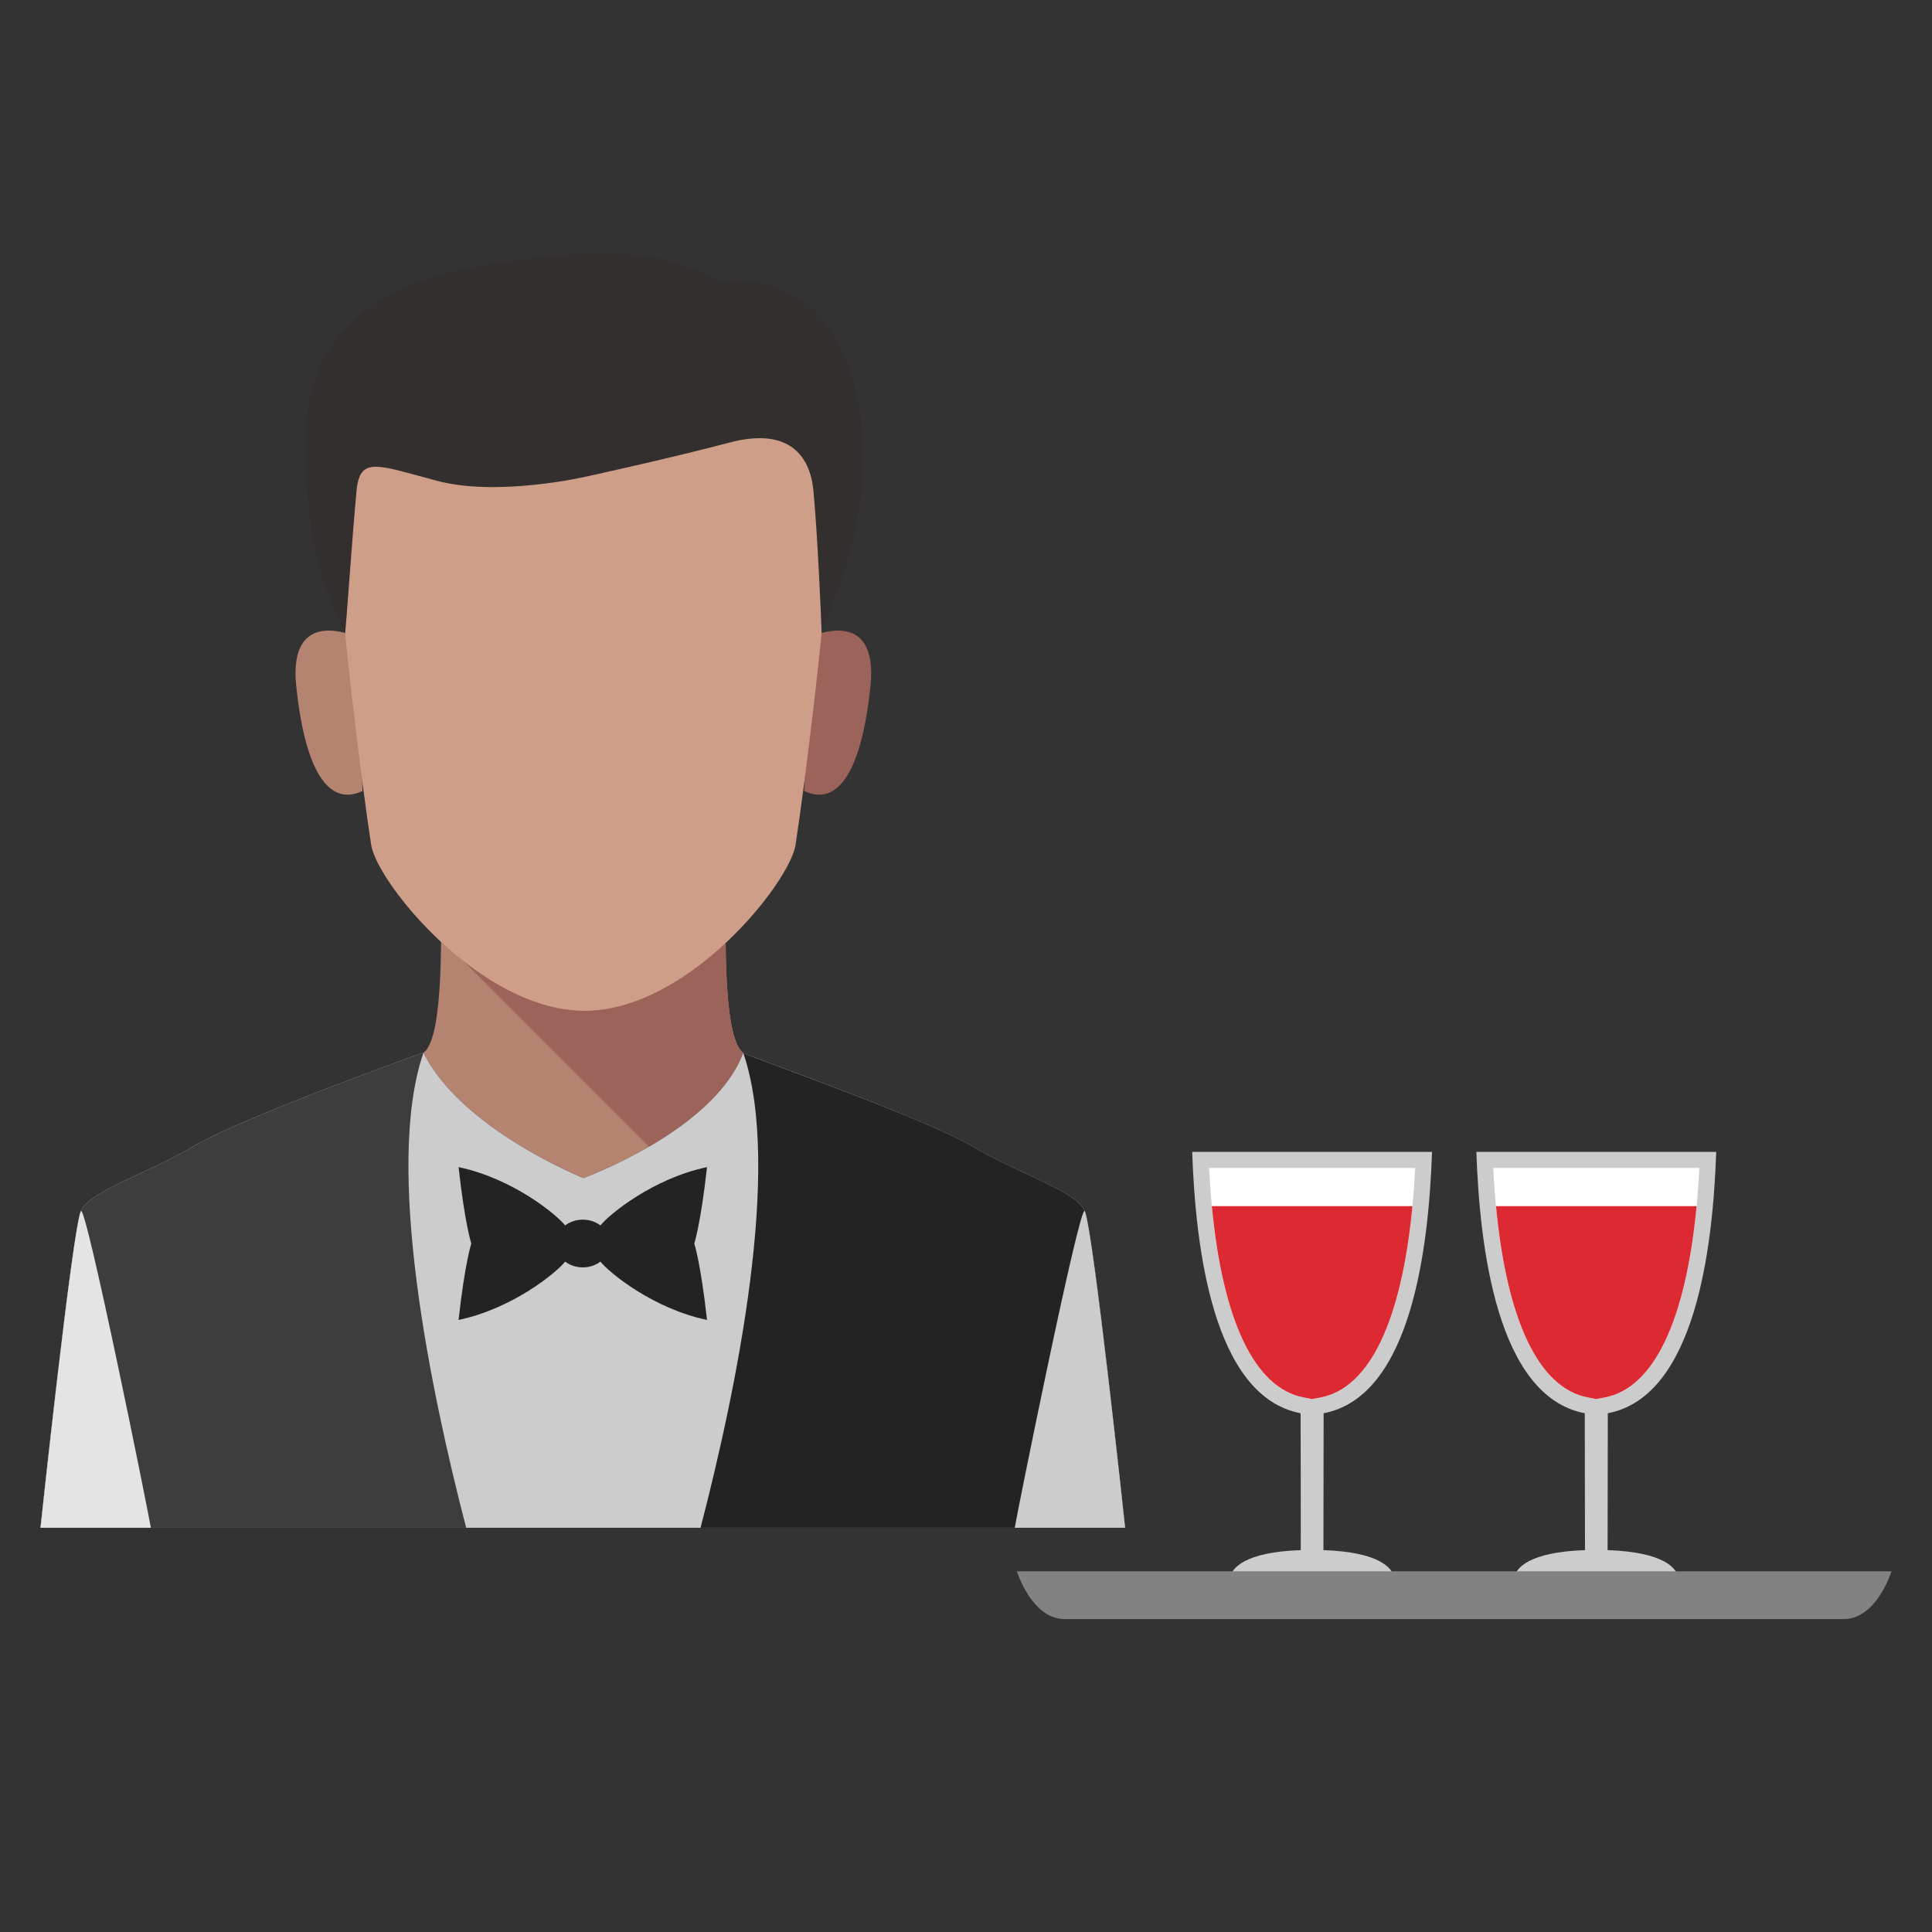
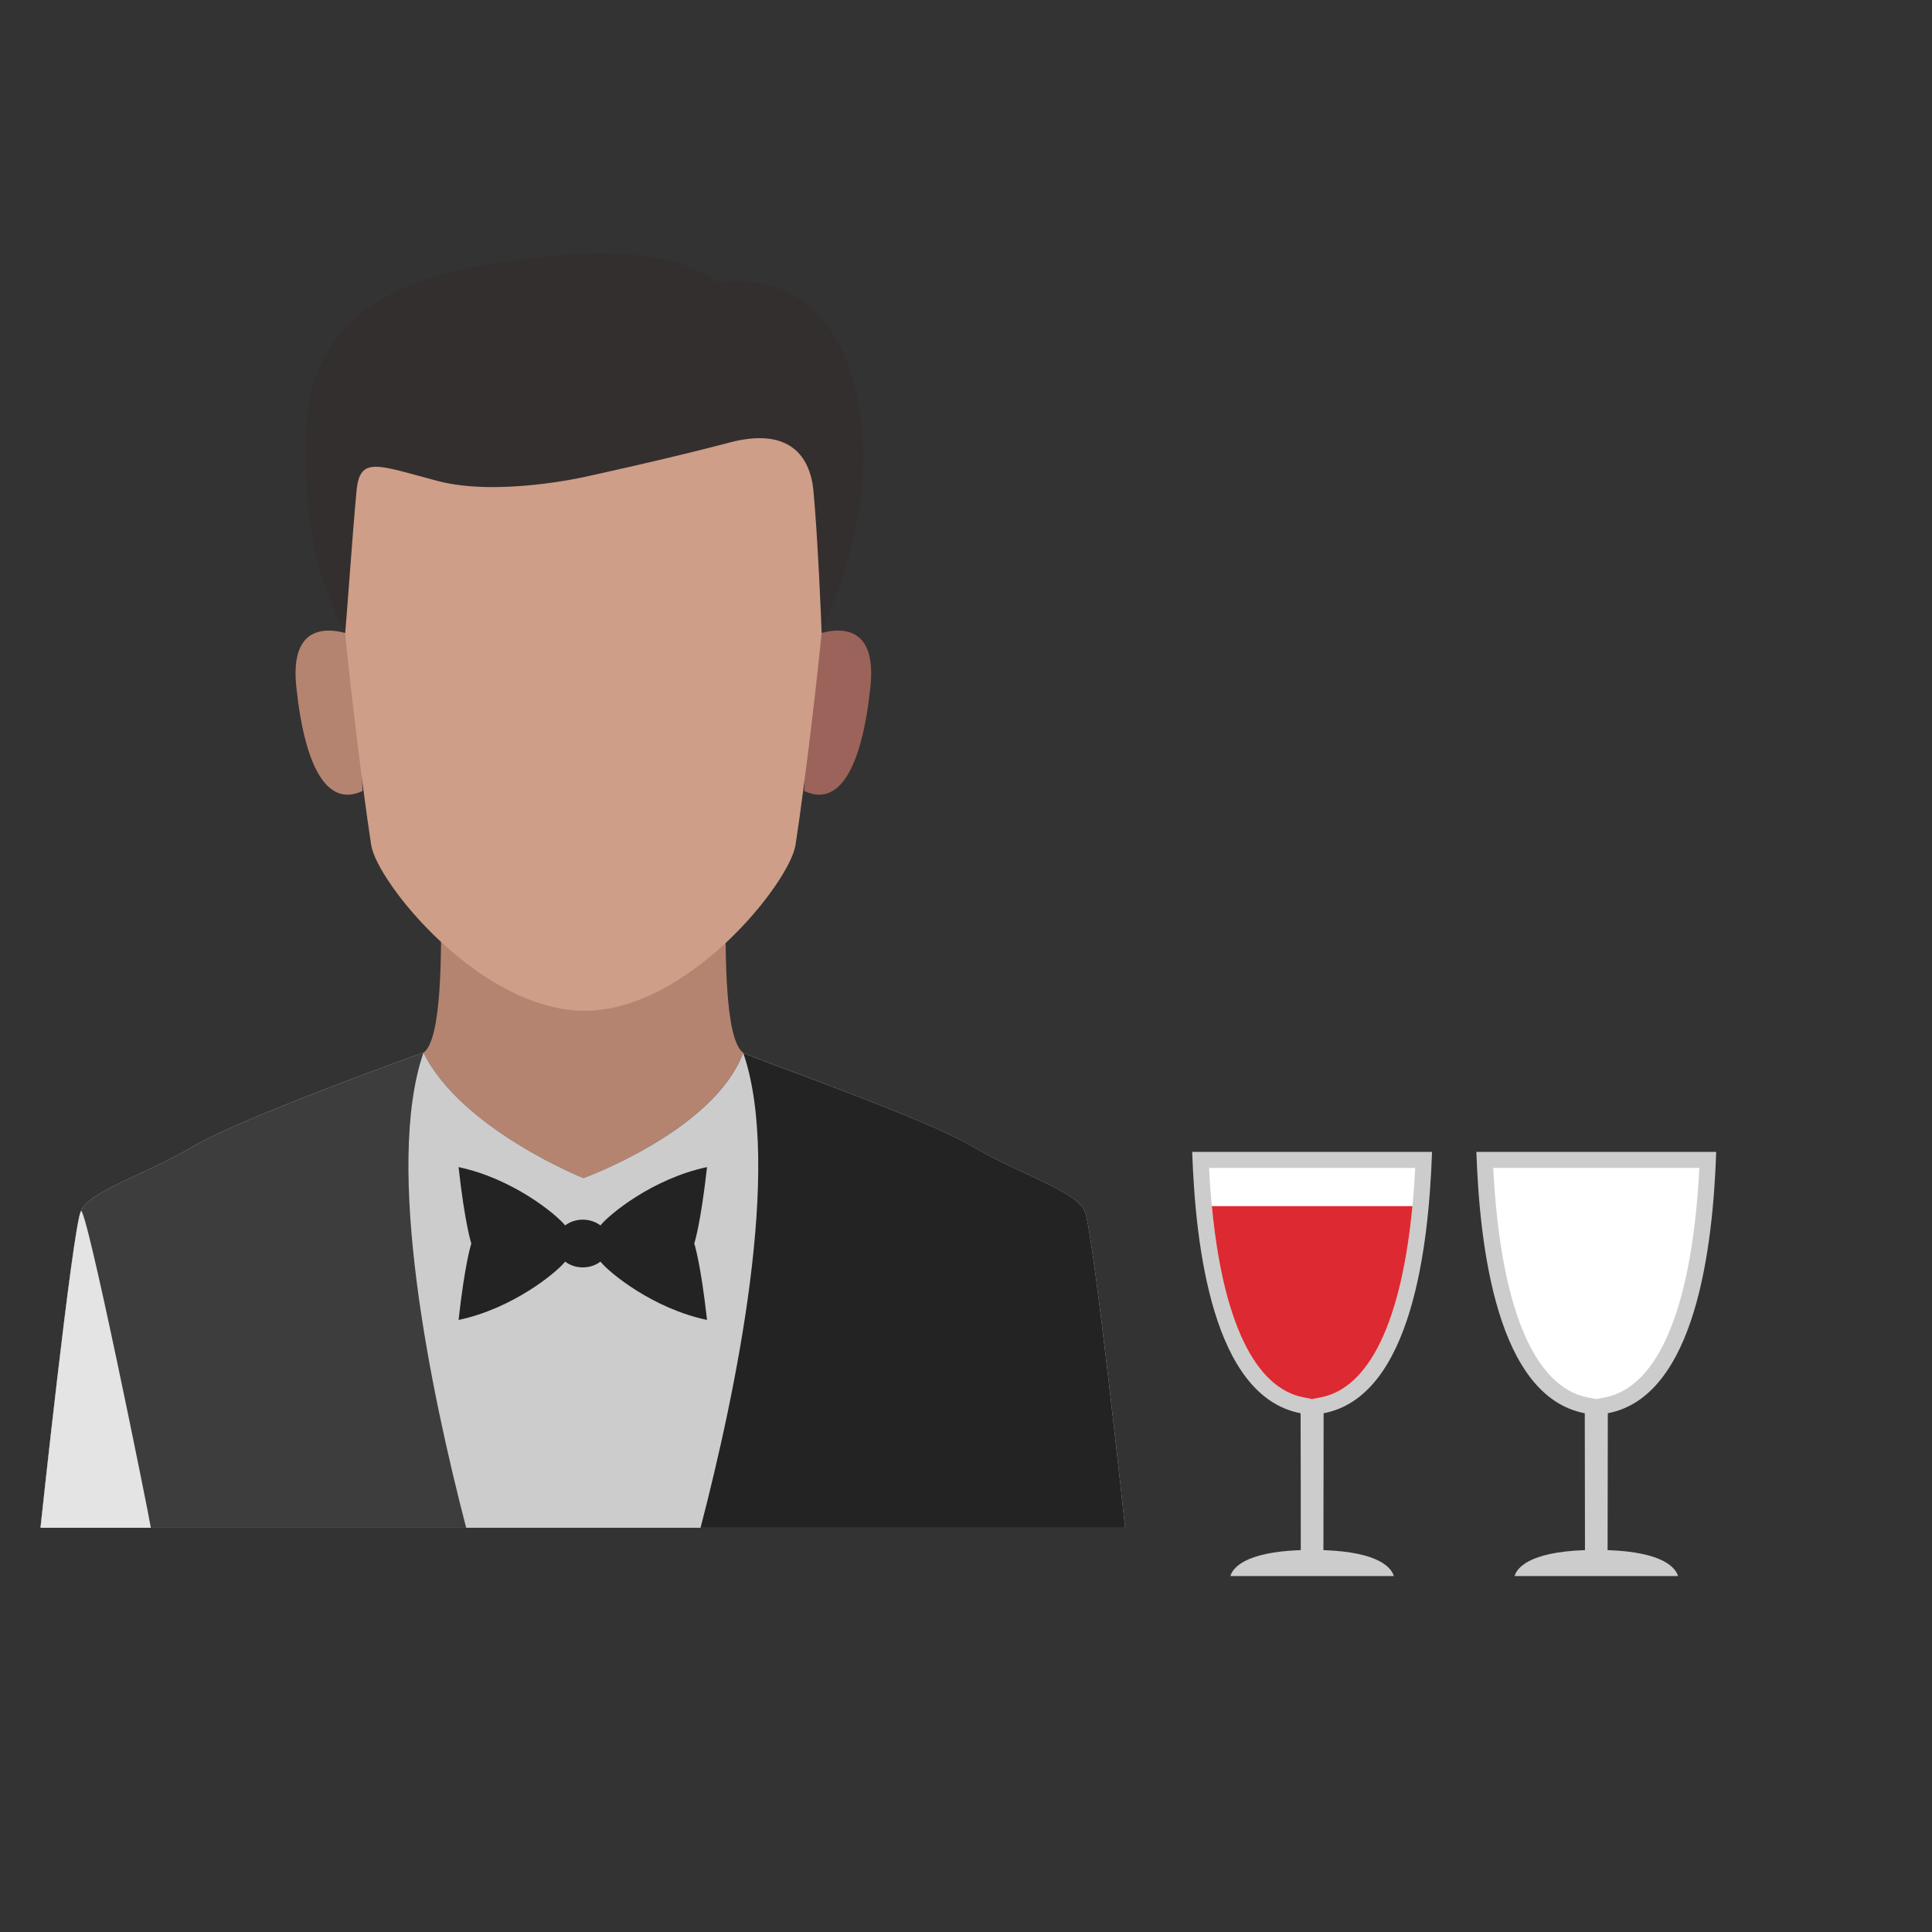
<svg xmlns="http://www.w3.org/2000/svg" version="1.1" id="Layer_1" x="0px" y="0px" width="65px" height="65px" viewBox="0 0 65 65" enable-background="new 0 0 65 65" xml:space="preserve">
  <rect x="0" y="0" width="65" height="65" fill="#333333" stroke="none" />
  <g>
    <g>
      <g>
        <path fill="#CCCCCC" d="M44.525,52.152c-0.001-0.753,0.003-3.644,0.007-4.605c2.961-0.565,3.538-5.61,3.647-8.794H40.11     c0.109,3.184,0.687,8.229,3.647,8.794c0.004,0.962,0.008,3.853,0.006,4.605c-1.916,0.065-2.295,0.62-2.368,0.873h5.499     C46.821,52.772,46.441,52.218,44.525,52.152z" />
        <path fill="#FFFFFF" d="M40.678,39.294c0.235,4.635,1.356,7.373,3.182,7.721c0,0,0.153,0.029,0.283,0.055     c0.13-0.024,0.288-0.055,0.288-0.055c1.825-0.348,2.946-3.086,3.182-7.721C46.705,39.294,41.584,39.294,40.678,39.294z" />
        <path fill="#DD2931" d="M40.771,40.579c0.365,3.854,1.439,6.121,3.089,6.436c0,0,0.153,0.029,0.283,0.055     c0.13-0.024,0.288-0.055,0.288-0.055c1.649-0.314,2.724-2.581,3.089-6.436H40.771z" />
        <path fill="#CCCCCC" d="M54.086,52.152c-0.001-0.753,0.003-3.644,0.007-4.605c2.961-0.565,3.538-5.61,3.647-8.794h-8.069     c0.109,3.184,0.687,8.229,3.647,8.794c0.004,0.962,0.008,3.853,0.007,4.605c-1.917,0.065-2.296,0.62-2.369,0.873h5.499     C56.382,52.772,56.002,52.218,54.086,52.152z" />
        <path fill="#FFFFFF" d="M50.238,39.294c0.235,4.635,1.356,7.373,3.182,7.721c0,0,0.153,0.029,0.283,0.055     c0.13-0.024,0.288-0.055,0.288-0.055c1.825-0.348,2.946-3.086,3.182-7.721C56.266,39.294,51.145,39.294,50.238,39.294z" />
-         <path fill="#DD2931" d="M50.331,40.579c0.365,3.854,1.439,6.121,3.089,6.436c0,0,0.153,0.029,0.283,0.055     c0.13-0.024,0.288-0.055,0.288-0.055c1.649-0.314,2.724-2.581,3.089-6.436H50.331z" />
      </g>
-       <path fill="#828282" d="M34.212,52.865c0,0,0.495,1.607,1.607,1.607c0.648,0,25.563,0,26.211,0c1.113,0,1.607-1.607,1.607-1.607    H34.212z" />
    </g>
    <g>
      <path fill="#B48470" d="M24.417,30.236h-9.582c0.019,1.8,0.036,4.741-0.587,5.181c1.27,2.574,5.38,4.219,5.38,4.219    s4.395-1.593,5.377-4.219C24.382,34.978,24.399,32.036,24.417,30.236z" />
      <path fill="#CCCCCC" d="M36.497,40.749c-0.291-0.682-2.156-1.219-3.804-2.192c-1.592-0.939-7.422-2.992-7.691-3.131    c-0.982,2.62-5.374,4.21-5.374,4.21s-4.11-1.645-5.38-4.219h-0.019c0,0-6.06,2.167-7.707,3.14    c-1.647,0.974-3.514,1.511-3.804,2.192C2.428,41.43,1.362,51.401,1.362,51.401h18.246h18.245    C37.854,51.401,36.788,41.43,36.497,40.749z" />
-       <path fill="#9B635A" d="M21.834,38.577c1.251-0.728,2.664-1.806,3.171-3.16c-0.623-0.439-0.605-3.381-0.588-5.181h-9.582    c0.005,0.405,0.009,0.868,0.005,1.347L21.834,38.577z" />
      <path fill="#B48470" d="M12.003,21.435c0,0-2.326-1.11-2.035,1.663c0.29,2.773,1.065,4.068,2.229,3.513L12.003,21.435z" />
      <path fill="#9B635A" d="M27.25,21.435c0,0,2.326-1.11,2.035,1.663c-0.29,2.773-1.065,4.068-2.229,3.513L27.25,21.435z" />
      <path fill="#CE9E88" d="M19.626,11.095c-5.208,0-8.436,2.519-8.334,5.931c0.098,3.243,0.904,9.521,1.195,11.399    c0.195,1.264,3.651,5.543,7.139,5.582v-0.001c0.012,0,0.022,0.002,0.034,0.002c3.496,0,6.909-4.314,7.105-5.583    c0.291-1.878,1.098-8.156,1.195-11.399C28.063,13.613,24.835,11.095,19.626,11.095z" />
      <path fill="#3D3D3D" d="M14.229,35.417c0,0-6.06,2.167-7.707,3.14c-1.647,0.974-3.514,1.511-3.804,2.192    C2.428,41.43,1.362,51.401,1.362,51.401h14.322c-1.201-4.625-2.762-12.138-1.437-15.984H14.229z" />
      <path fill="#232323" d="M23.569,51.401h14.284c0,0-1.065-9.972-1.356-10.652c-0.291-0.682-2.156-1.219-3.804-2.192    c-1.582-0.935-7.374-2.969-7.685-3.128C26.327,39.278,24.769,46.781,23.569,51.401z" />
-       <path fill="#CCCCCC" d="M36.497,40.749c-0.154-0.363-2.302,10.263-2.357,10.652h3.714C37.854,51.401,36.788,41.43,36.497,40.749z" />
      <path fill="#E5E4E4" d="M2.719,40.749C2.428,41.43,1.362,51.401,1.362,51.401h3.713C5.021,51.011,2.874,40.386,2.719,40.749z" />
      <path fill="#232323" d="M23.787,39.266c-1.813,0.381-3.285,1.585-3.586,1.962c-0.159-0.121-0.366-0.194-0.593-0.194    c-0.228,0-0.435,0.073-0.594,0.194c-0.301-0.377-1.773-1.581-3.586-1.962c0.214,1.929,0.429,2.571,0.429,2.571    s-0.215,0.643-0.429,2.571c1.813-0.381,3.285-1.585,3.586-1.962c0.159,0.121,0.366,0.194,0.594,0.194    c0.227,0,0.434-0.073,0.593-0.194c0.301,0.377,1.773,1.581,3.586,1.962c-0.214-1.929-0.429-2.571-0.429-2.571    S23.573,41.194,23.787,39.266z" />
      <path fill="#332F2E" d="M24.185,9.492c-2.108-1.445-5.619-0.9-7.28-0.67c-4.767,0.662-6.625,2.687-6.625,6.075    s0.57,4.829,1.331,6.404c0.046-0.386,0.238-3.229,0.384-4.785c0.11-1.178,0.693-0.875,2.711-0.339    c2.036,0.542,4.978-0.135,4.978-0.135s2.811-0.609,4.847-1.15c2.018-0.536,2.726,0.446,2.837,1.624    c0.146,1.556,0.264,4.426,0.276,4.777c0.245-0.722,1.048-2.382,1.323-4.575C29.281,14.216,28.768,8.994,24.185,9.492z" />
    </g>
  </g>
</svg>